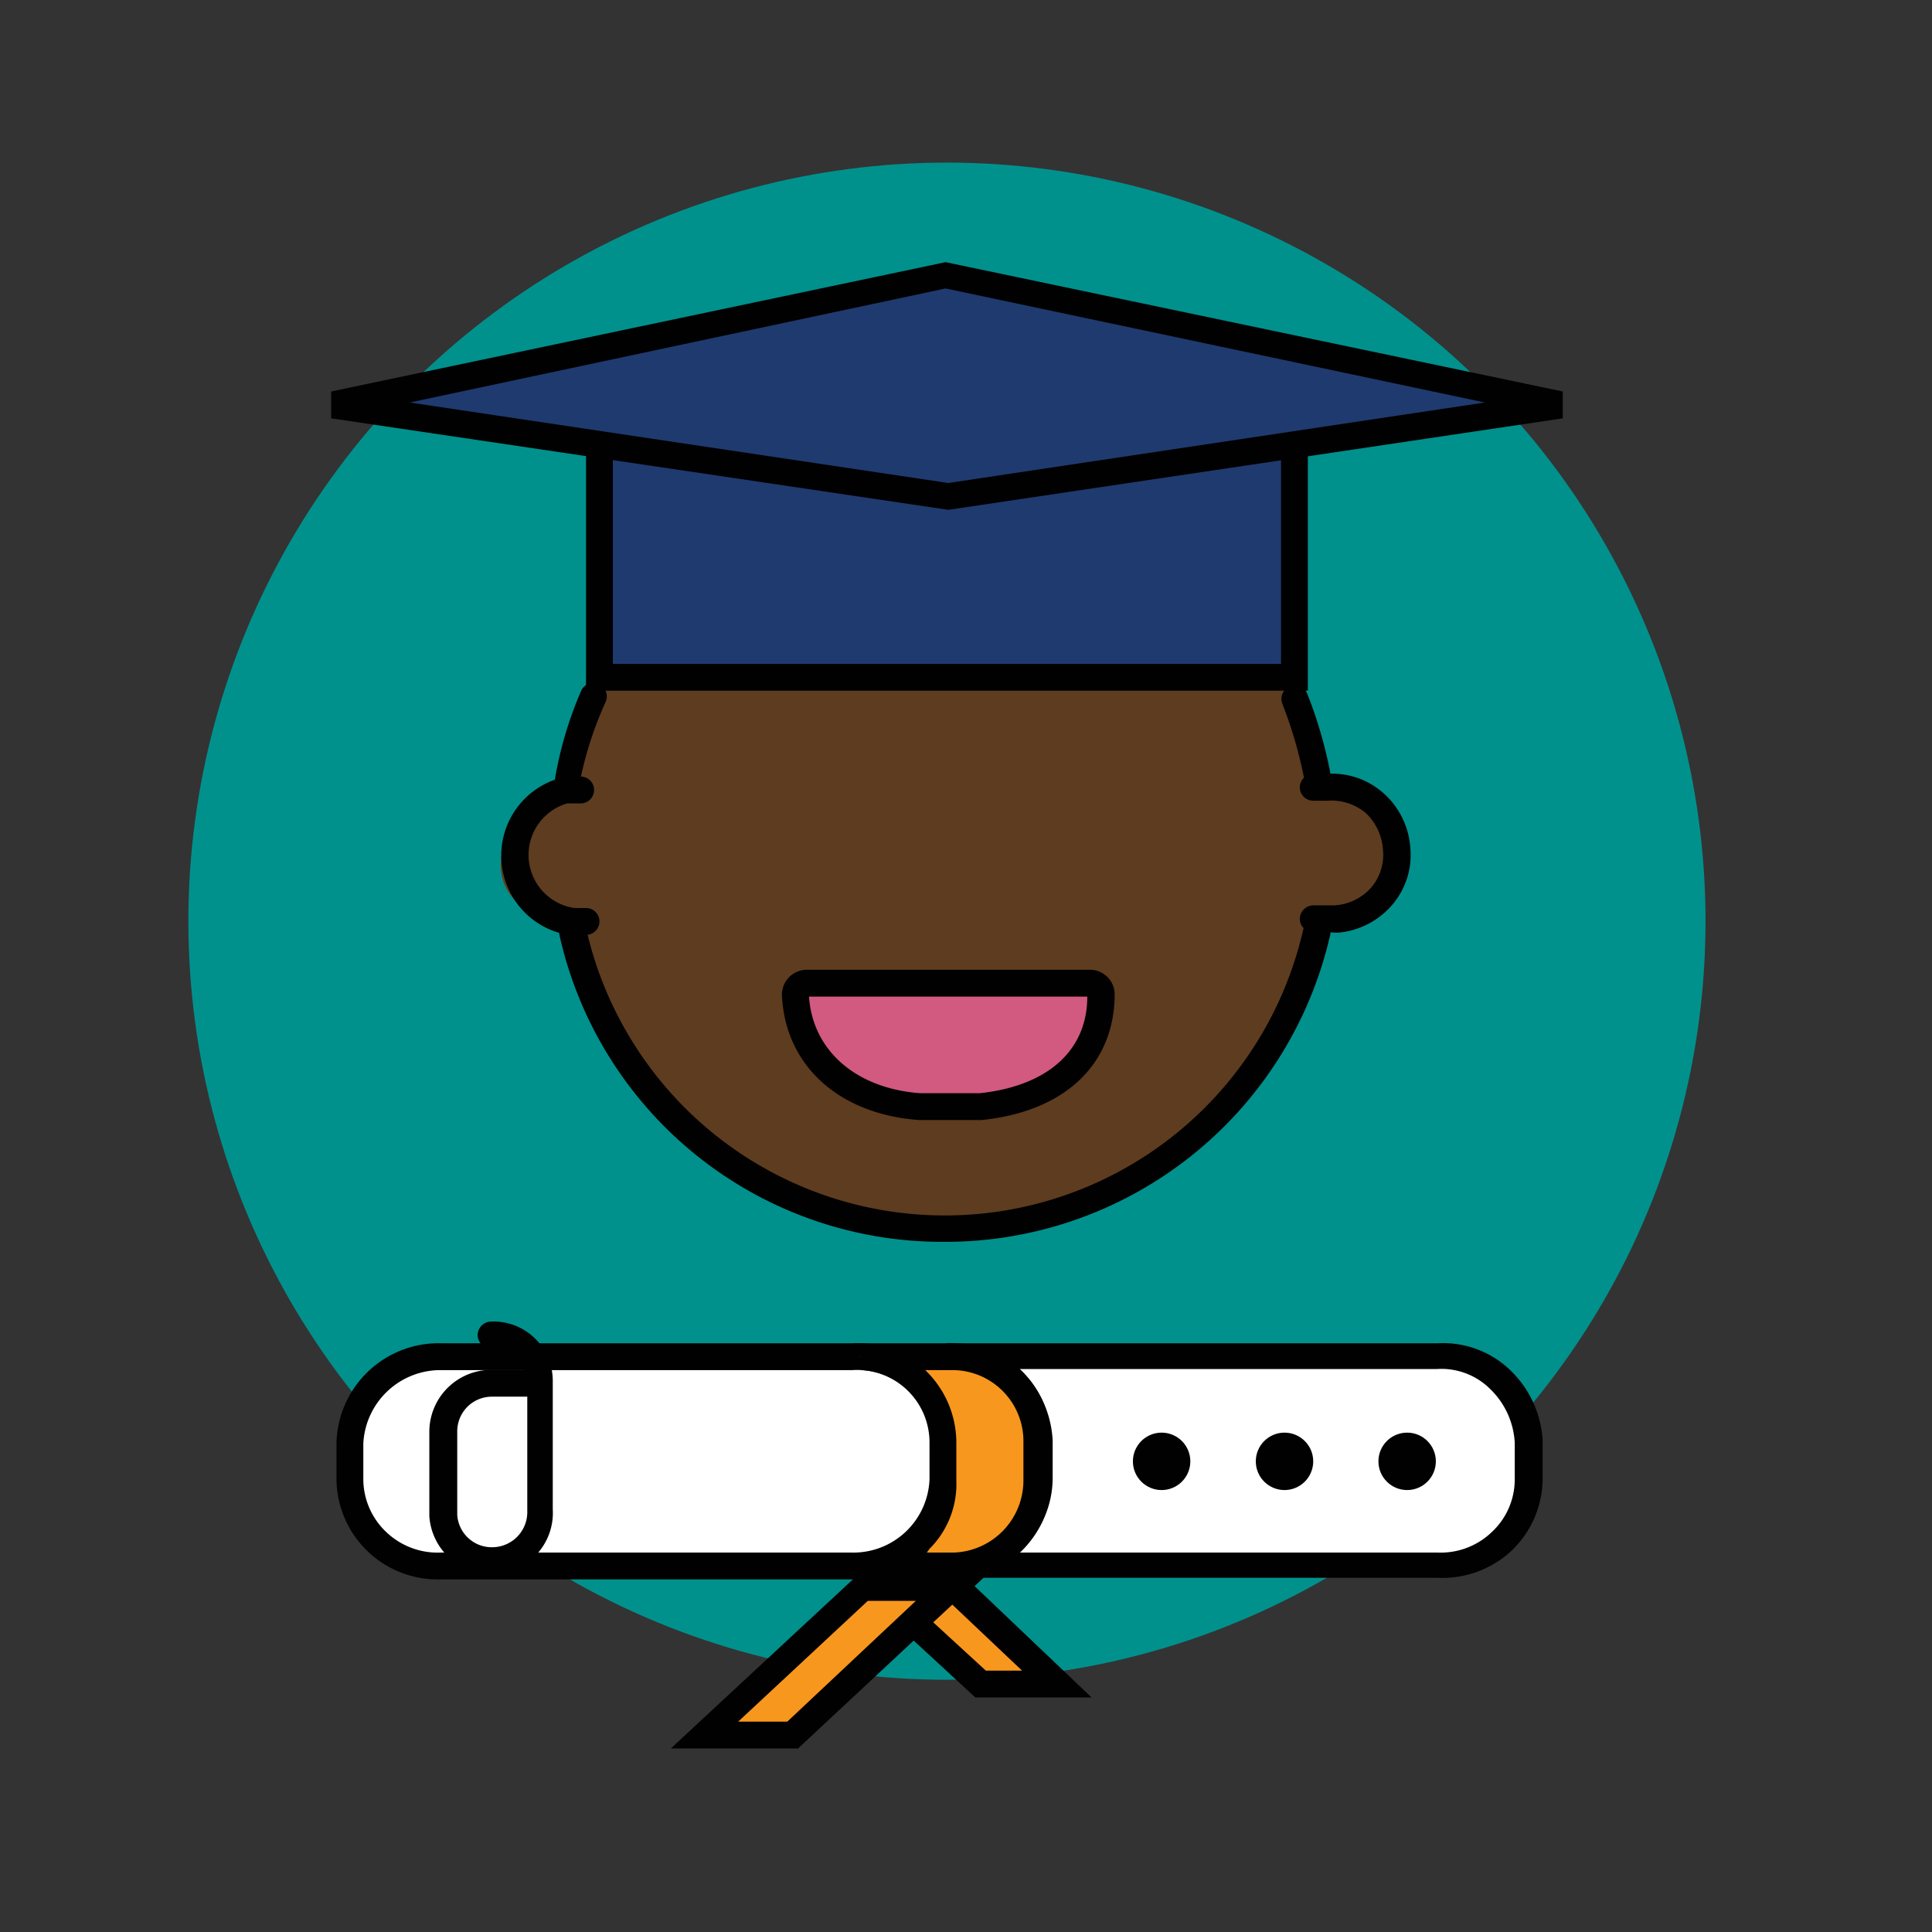
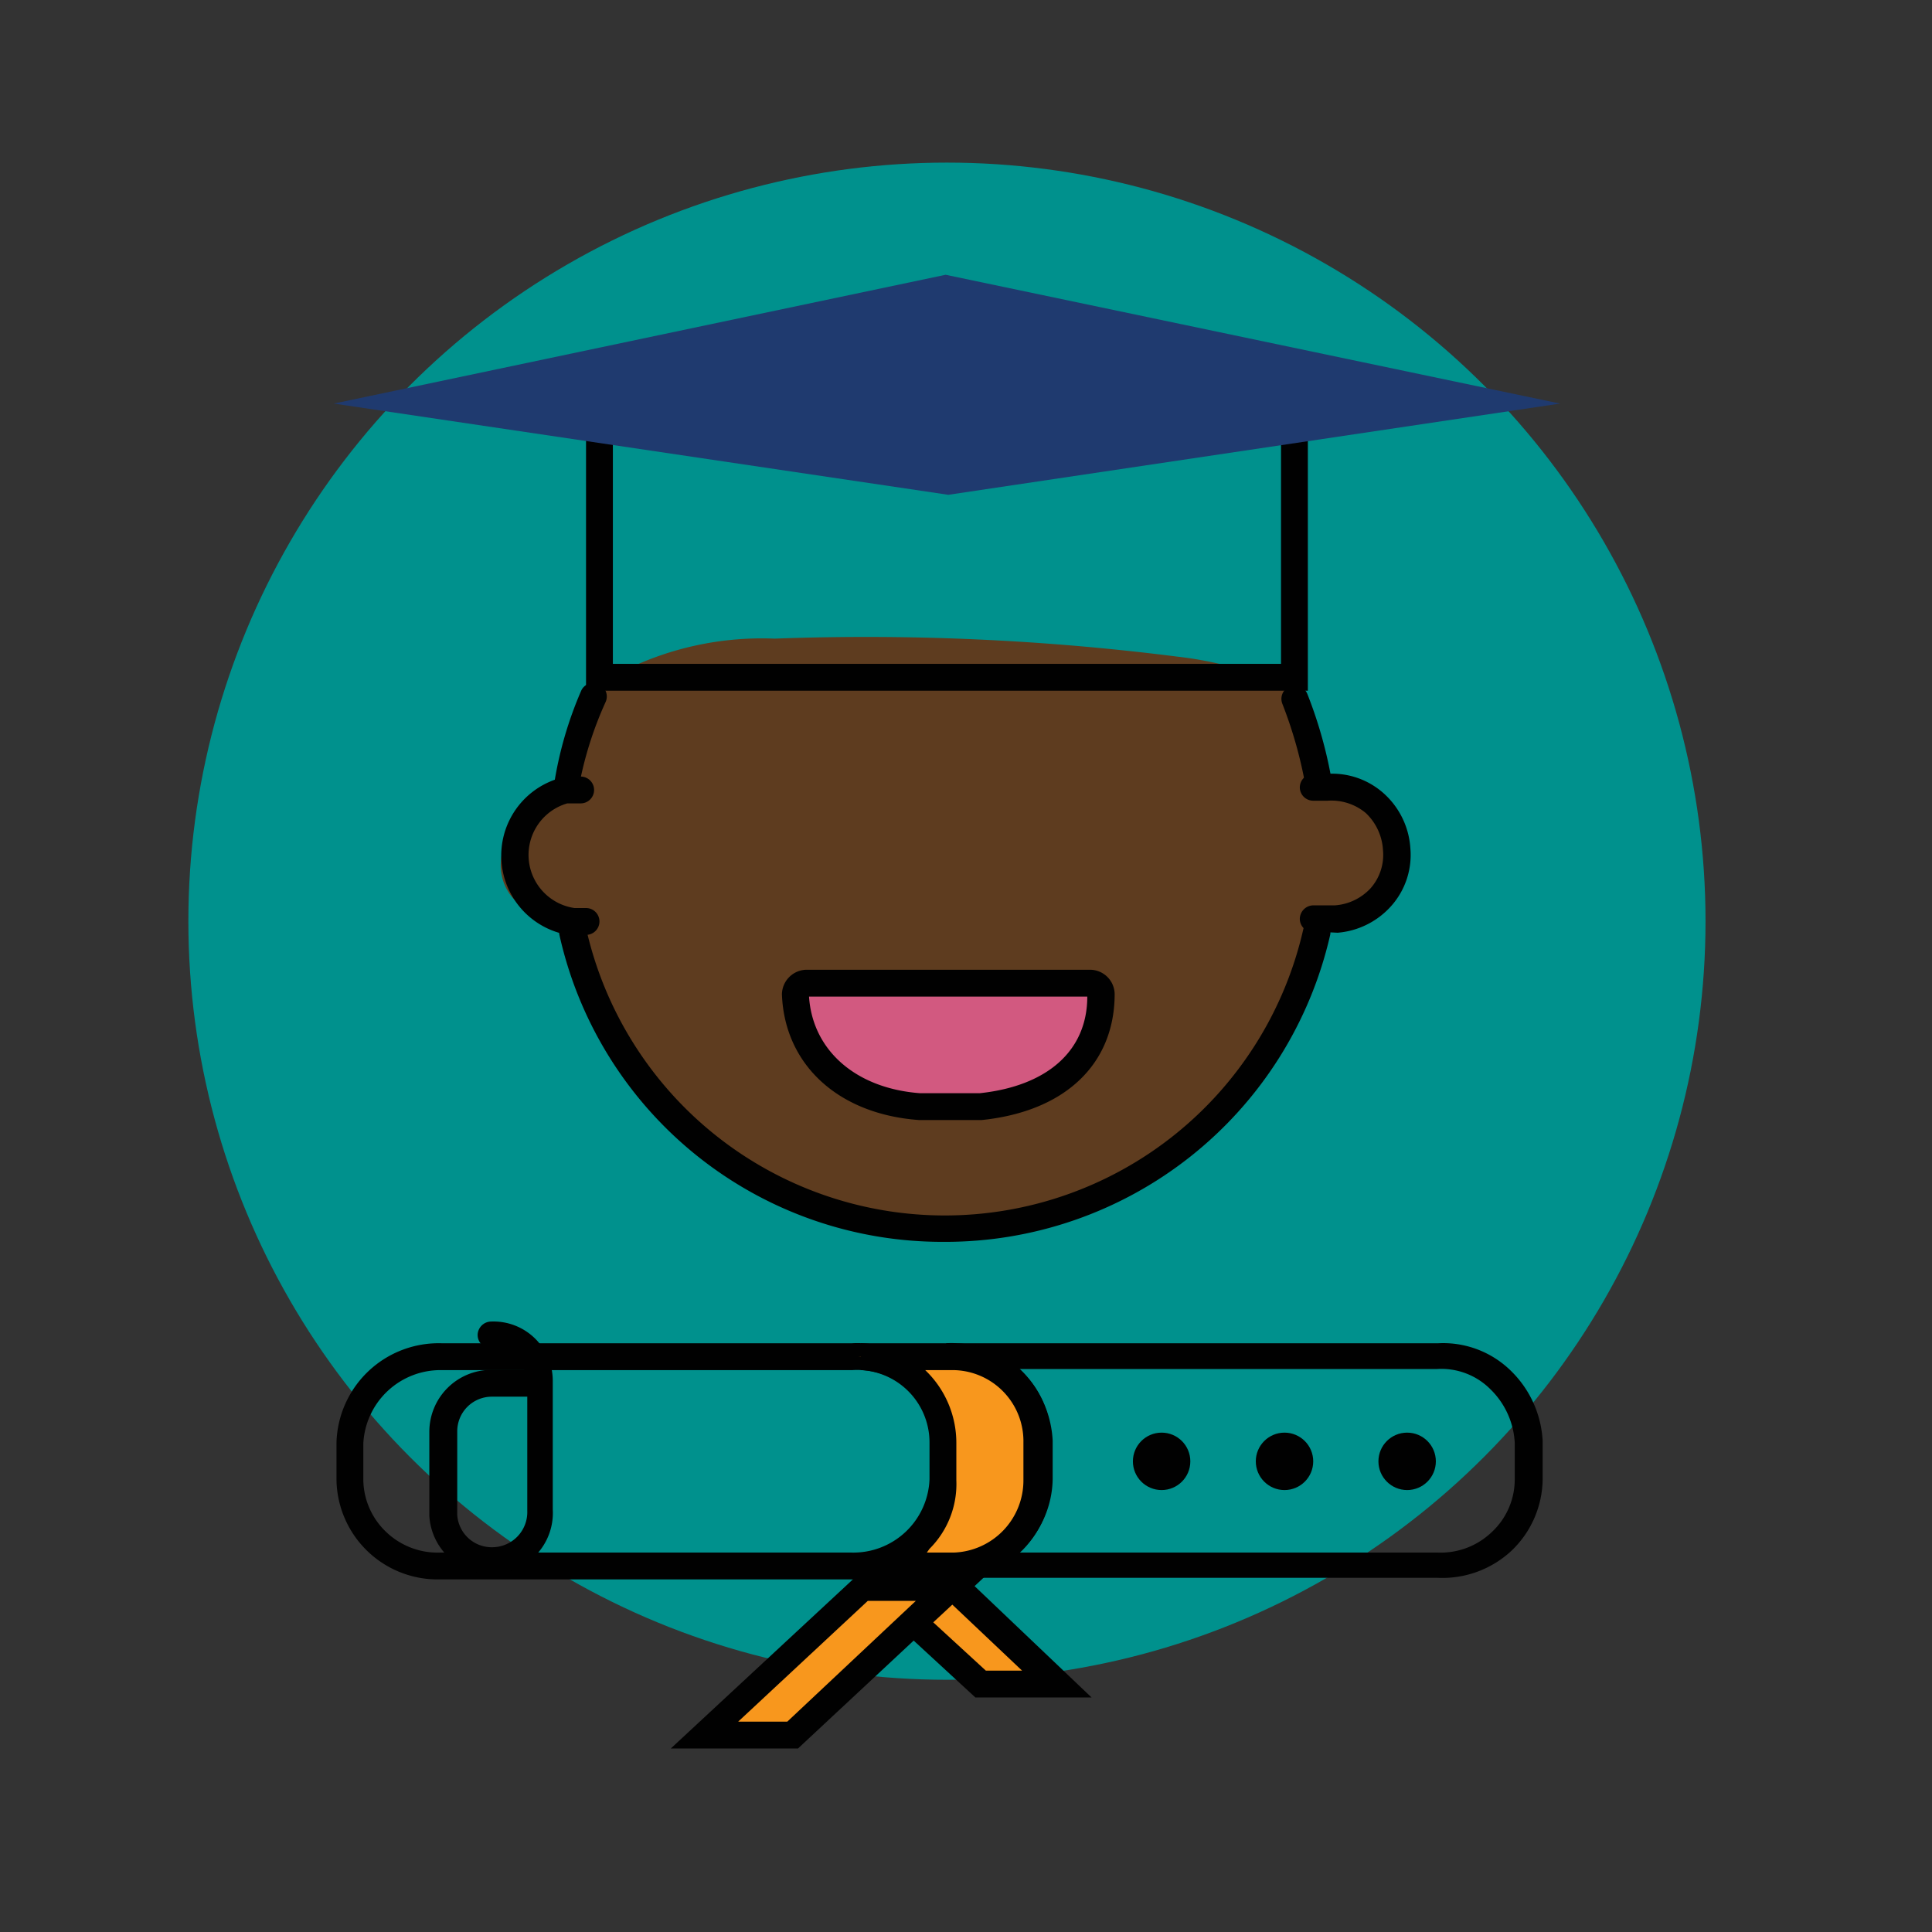
<svg xmlns="http://www.w3.org/2000/svg" id="Layer_1" data-name="Layer 1" viewBox="0 0 72 72">
  <rect x="0" y="0" width="72" height="72" fill="#333333" stroke="none" />
  <defs>
    <style>.cls-1{fill:none}.cls-5{fill:#010101}.cls-6{fill:#f8971d}.cls-8{fill:#1f3a6f}</style>
  </defs>
  <path class="cls-1" d="M0 0h72v72H0z" />
  <circle cx="35.29" cy="34.33" r="28.27" fill="#00918d" />
  <path d="M21 29.34a11.31 11.31 0 01-1.46 1.09 2.37 2.37 0 00-.88 1.79 1.86 1.86 0 001 1.68c.3.14.64.18.93.34A3 3 0 0121.72 36a15.31 15.31 0 008.65 9c5.37 2 11.82 0 15.58-4.32a10.82 10.82 0 002.64-5.19 1.78 1.78 0 01.37-1c.35-.35.92-.31 1.41-.41A2.17 2.17 0 0050.7 30a4.34 4.34 0 01-.87-.33c-.6-.38-.68-1.22-.88-1.91a4.76 4.76 0 00-.46-1c-.18-.33-.23-.68-.41-1a1.06 1.06 0 00-.59-.53 2 2 0 00-.34-.05 10.79 10.79 0 01-1.58-.41 13.73 13.73 0 00-1.7-.3 92 92 0 00-15-.67 11.58 11.58 0 00-5.63 1.2c-1.81 1.12-.99 2.92-2.24 4.34z" fill="#5e3c1f" />
  <path class="cls-1" d="M0 0h72v72H0z" />
  <g id="Layer_1-2" data-name="Layer 1-2">
    <g id="education-graduate-graduation-student">
-       <path d="M35.14 53.76v1.4a3.33 3.33 0 01-3.4 3.2h-15.3a3.27 3.27 0 01-3.4-3.2v-1.4a3.33 3.33 0 013.4-3.2h15.3a3.21 3.21 0 013.4 3.2zm21.85 0v1.4a3.27 3.27 0 01-3.4 3.2h-18.3a3.27 3.27 0 003.4-3.2v-1.4a3.33 3.33 0 00-3.4-3.2h18.3a3.33 3.33 0 013.41 3.2zm-21.85 0v1.4a3.33 3.33 0 01-3.4 3.2h-15.3a3.27 3.27 0 01-3.4-3.2v-1.4a3.33 3.33 0 013.4-3.2h15.3a3.21 3.21 0 013.4 3.2z" fill="#fff" />
      <path class="cls-5" d="M16.25 58.86a3.77 3.77 0 01-3.71-3.7v-1.4a3.81 3.81 0 013.93-3.7h15.27a3.69 3.69 0 013.9 3.7v1.4a3.83 3.83 0 01-3.93 3.7H16.25zm-2.71-5.07v1.37a2.72 2.72 0 00.86 1.94 2.77 2.77 0 002 .76h15.34a2.84 2.84 0 002.9-2.73v-1.37a2.7 2.7 0 00-2.87-2.7H16.44a2.88 2.88 0 00-2.9 2.73zm21.92 5.07h-.2v-1h.32a2.79 2.79 0 001.72-.76 2.68 2.68 0 00.86-1.94v-1.4a2.86 2.86 0 00-2.58-2.7h-.32v-1a2.54 2.54 0 01.39 0h17.94a3.6 3.6 0 012.69 1 3.93 3.93 0 011.21 2.64v1.43a3.73 3.73 0 01-1.17 2.67 3.78 3.78 0 01-2.76 1h-18.1zm2.52-1h15.61a2.75 2.75 0 002-.76 2.68 2.68 0 00.86-1.94v-1.39a3 3 0 00-.91-2 2.58 2.58 0 00-2-.75H38a3.94 3.94 0 011.23 2.67v1.43A3.73 3.73 0 0138 57.83z" />
      <path class="cls-6" d="M35.44 59.06L34 60.46l2.5 2.3h2.8zm-3.3.1l-5.9 5.5h3.3l5.9-5.5z" />
      <path class="cls-5" d="M29.74 65.16H25l7-6.5h3.18l.3-.3.32.3h1l-.48.45 4.36 4.15h-4.33l-2.3-2.12zm-2.23-1h1.83l4.79-4.5h-1.79zm9.23-1.9h1.35l-2.6-2.46-.71.66zm-1.59-15.98a14.61 14.61 0 01-14.3-11.43.5.5 0 111-.22 13.7 13.7 0 0026.72 0 .5.5 0 111 .22 14.71 14.71 0 01-14.42 11.43zm14-16.54a.5.5 0 01-.49-.41 16.1 16.1 0 00-.87-3.1.5.5 0 01.93-.37 16.45 16.45 0 01.92 3.29.5.5 0 01-.4.58zm-28 0h-.09a.5.5 0 01-.4-.58 14.26 14.26 0 011-3.42.49.49 0 01.66-.24.5.5 0 01.25.66 13.63 13.63 0 00-1 3.18.49.49 0 01-.43.4z" />
      <path class="cls-5" d="M21.22 34.85a3 3 0 01-.11-5.91h.53a.5.5 0 01.5.5.5.5 0 01-.5.5h-.5a2 2 0 00.27 3.9h.43a.5.5 0 01.5.5.5.5 0 01-.5.5h-.62zm28.22-.11h-.5a.5.5 0 01-.5-.5.51.51 0 01.5-.5h.8a2 2 0 001.34-.64 1.88 1.88 0 00.46-1.42 2.06 2.06 0 00-.64-1.38 2 2 0 00-1.42-.46h-.54a.5.5 0 01-.5-.5.51.51 0 01.5-.5h.5a2.88 2.88 0 012.12.72 3 3 0 011 2.05 2.86 2.86 0 01-.71 2.15 3 3 0 01-2 1z" />
      <path d="M36.54 41.24h-2.3c-2.63-.2-4.5-1.8-4.6-4.2a.43.43 0 01.4-.4h10.6a.43.43 0 01.4.4c-.04 2.4-1.74 3.96-4.5 4.2z" fill="#d25980" />
      <path class="cls-5" d="M36.57 41.74h-2.33c-3-.22-5-2.06-5.1-4.68a.93.93 0 01.9-.92h10.6a.92.92 0 01.9.9c0 2.62-1.85 4.38-4.95 4.7zm-6.42-4.6c.13 2 1.74 3.42 4.13 3.6h2.24c2.51-.27 4-1.58 4-3.6z" />
    </g>
  </g>
  <path class="cls-5" d="M18.27 58.66A2.31 2.31 0 0116 56.5v-3.15a2.31 2.31 0 012.3-2.3h1.24a1.26 1.26 0 00-1.24-.8.5.5 0 01-.5-.5.51.51 0 01.5-.5 2.21 2.21 0 012.3 2.21v4.79a2.27 2.27 0 01-2.15 2.4zm.07-6.61a1.29 1.29 0 00-1.3 1.3v3.11a1.29 1.29 0 001.35 1.2 1.31 1.31 0 001.26-1.36v-4.25z" />
  <circle class="cls-5" cx="52.44" cy="54.46" r="1.07" />
  <circle class="cls-5" cx="47.87" cy="54.46" r="1.07" />
  <circle class="cls-5" cx="43.29" cy="54.46" r="1.07" />
  <path class="cls-6" d="M38.64 53.76v1.4a3.2 3.2 0 01-3.1 3.2H32a3.08 3.08 0 003.1-3.2v-1.4a3.2 3.2 0 00-3.1-3.2h3.5a3.14 3.14 0 013.14 3.2z" />
  <path class="cls-5" d="M35.54 58.86H32v-1a2.65 2.65 0 002-.86 2.43 2.43 0 00.68-1.84v-1.4a2.69 2.69 0 00-2.6-2.7v-1h3.5a3.65 3.65 0 013.6 3.7v1.4a3.7 3.7 0 01-3.64 3.7zm-1-1h1a2.69 2.69 0 002.6-2.7v-1.4a2.65 2.65 0 00-2.6-2.7h-1.06a3.75 3.75 0 011.16 2.7v1.4a3.41 3.41 0 01-1 2.56z" />
-   <path class="cls-8" d="M22.34 15.04h25.9v10.2h-25.9z" />
  <path class="cls-5" d="M48.74 25.74h-26.9v-11.2h26.9zm-25.9-1h24.9v-9.2h-24.9z" />
  <path class="cls-8" d="M12.44 15.04l22.9 3.4 22.8-3.4-22.9-4.8-22.8 4.8z" />
-   <path class="cls-5" d="M35.34 19l-23-3.41v-1l22.9-4.82 23 4.82v1zm-20.07-4l20.07 3 20-3-20.1-4.25z" />
</svg>